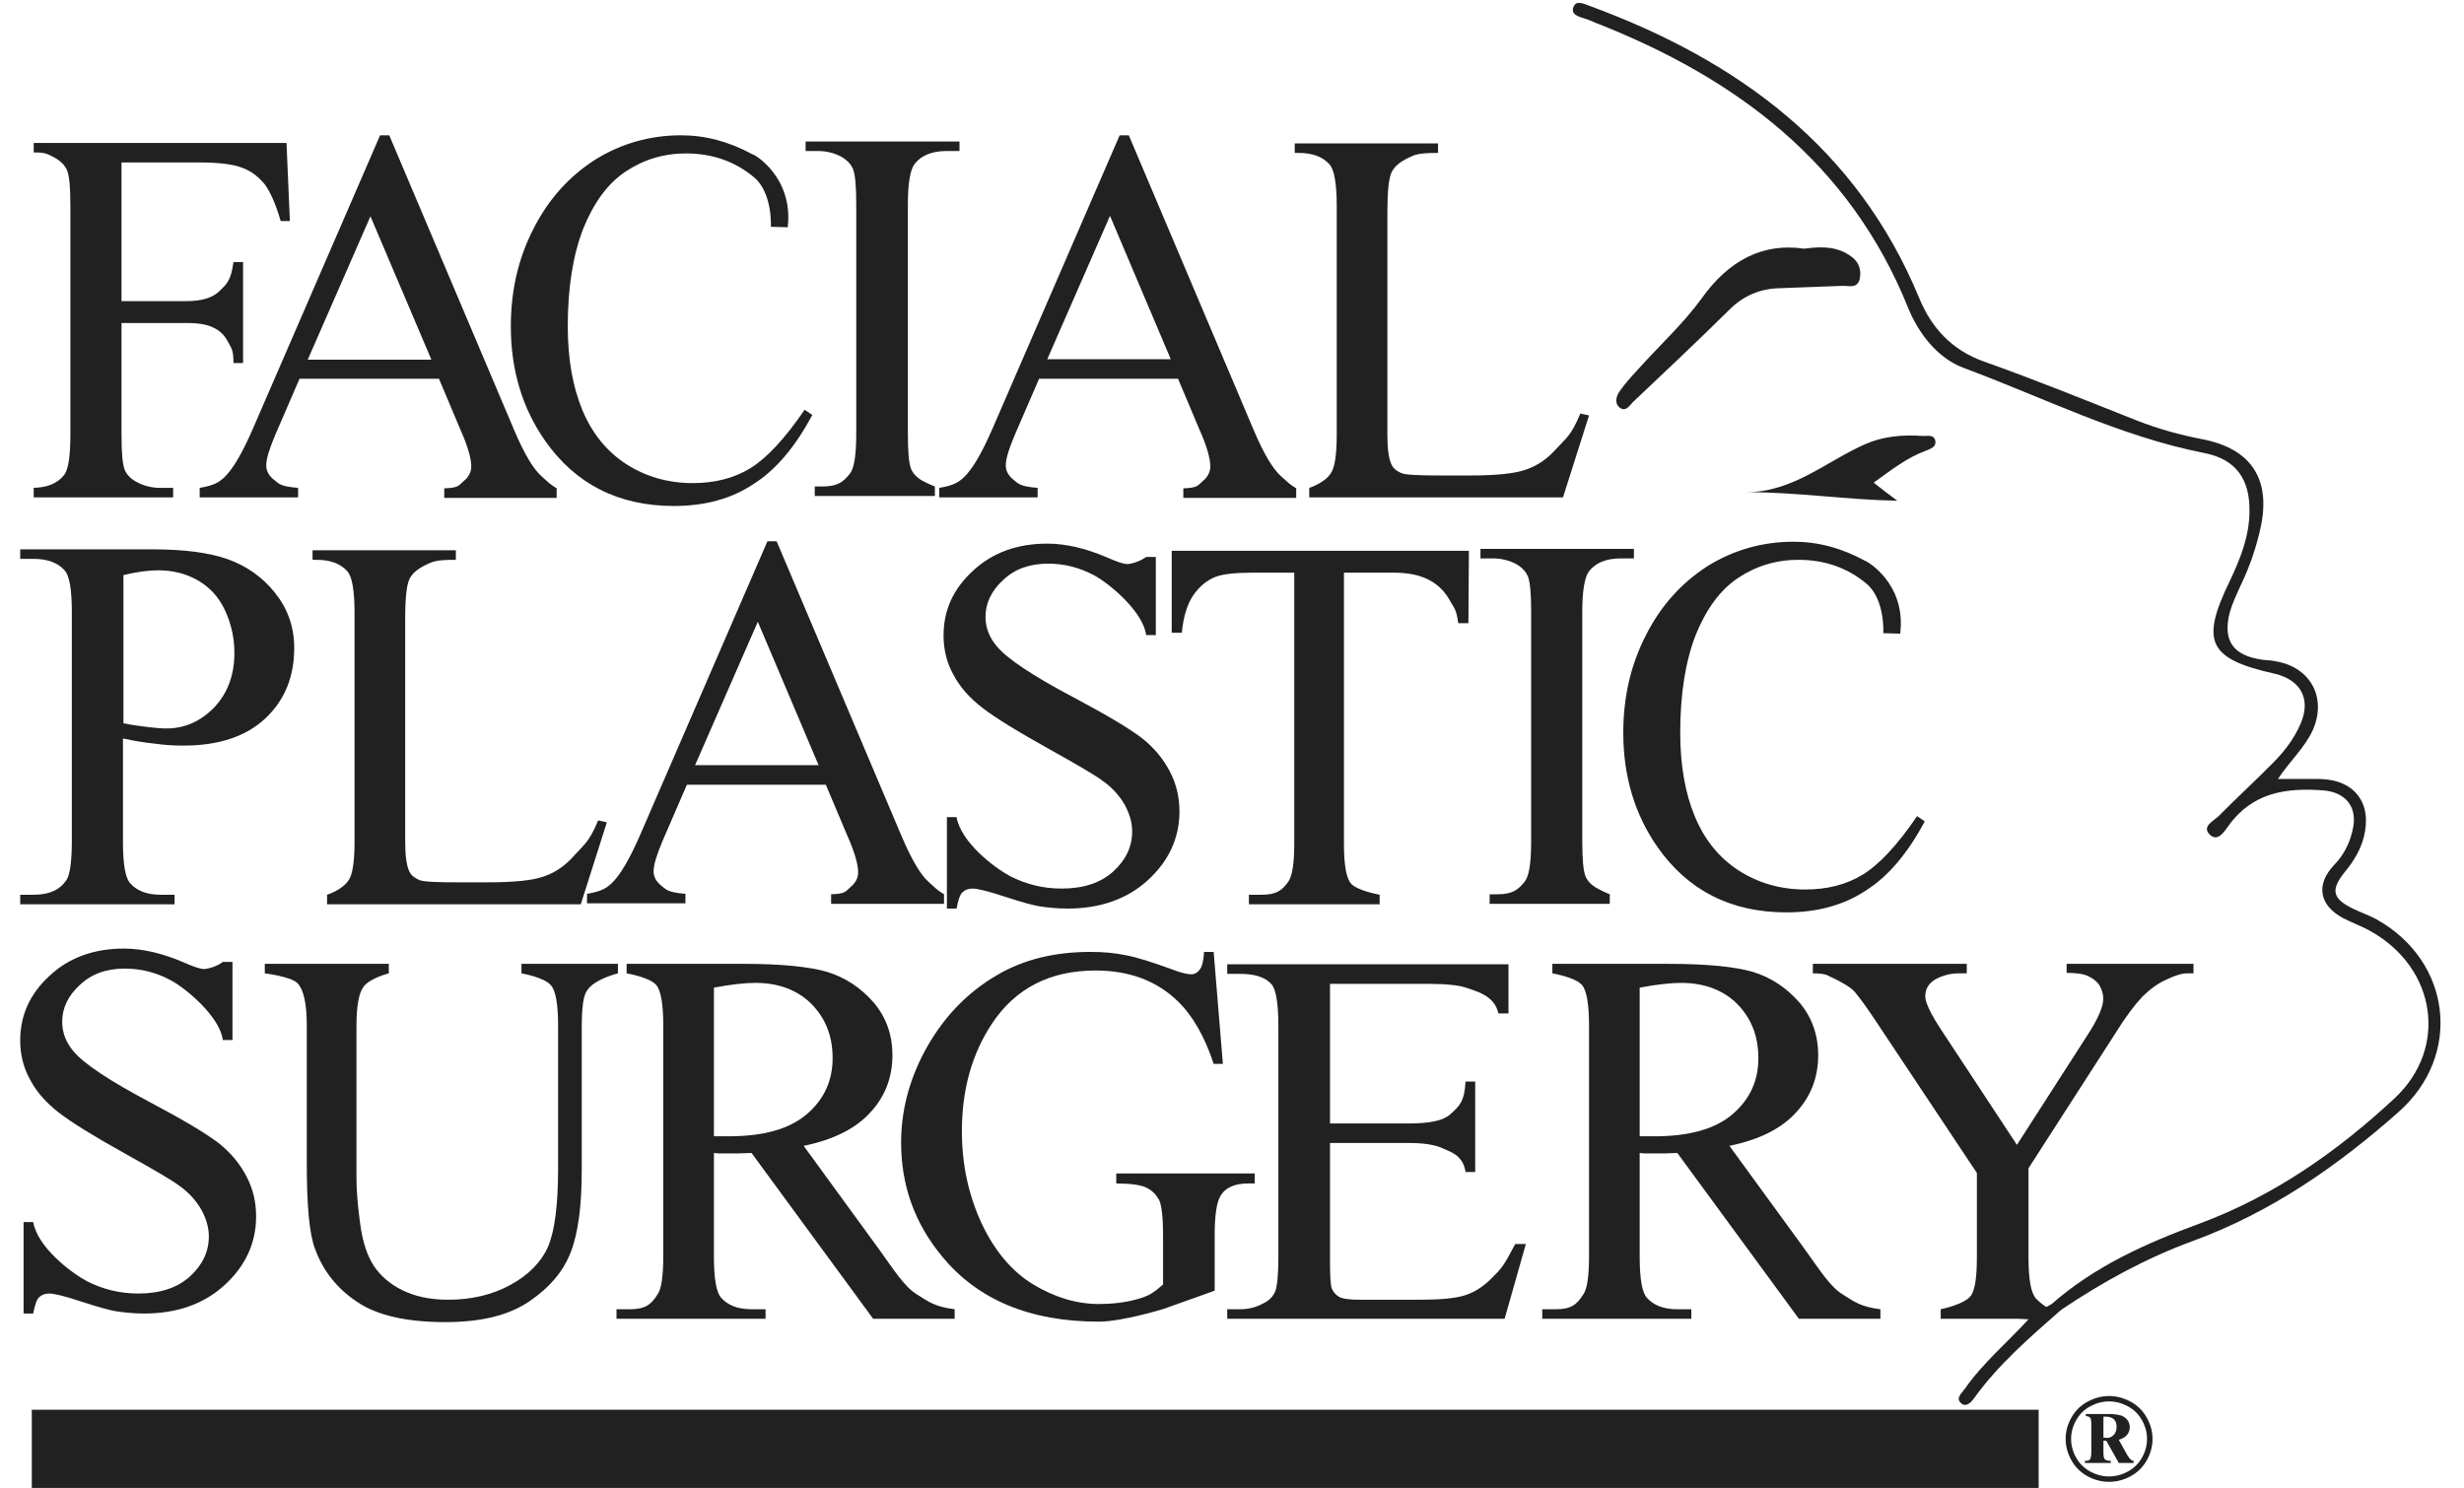
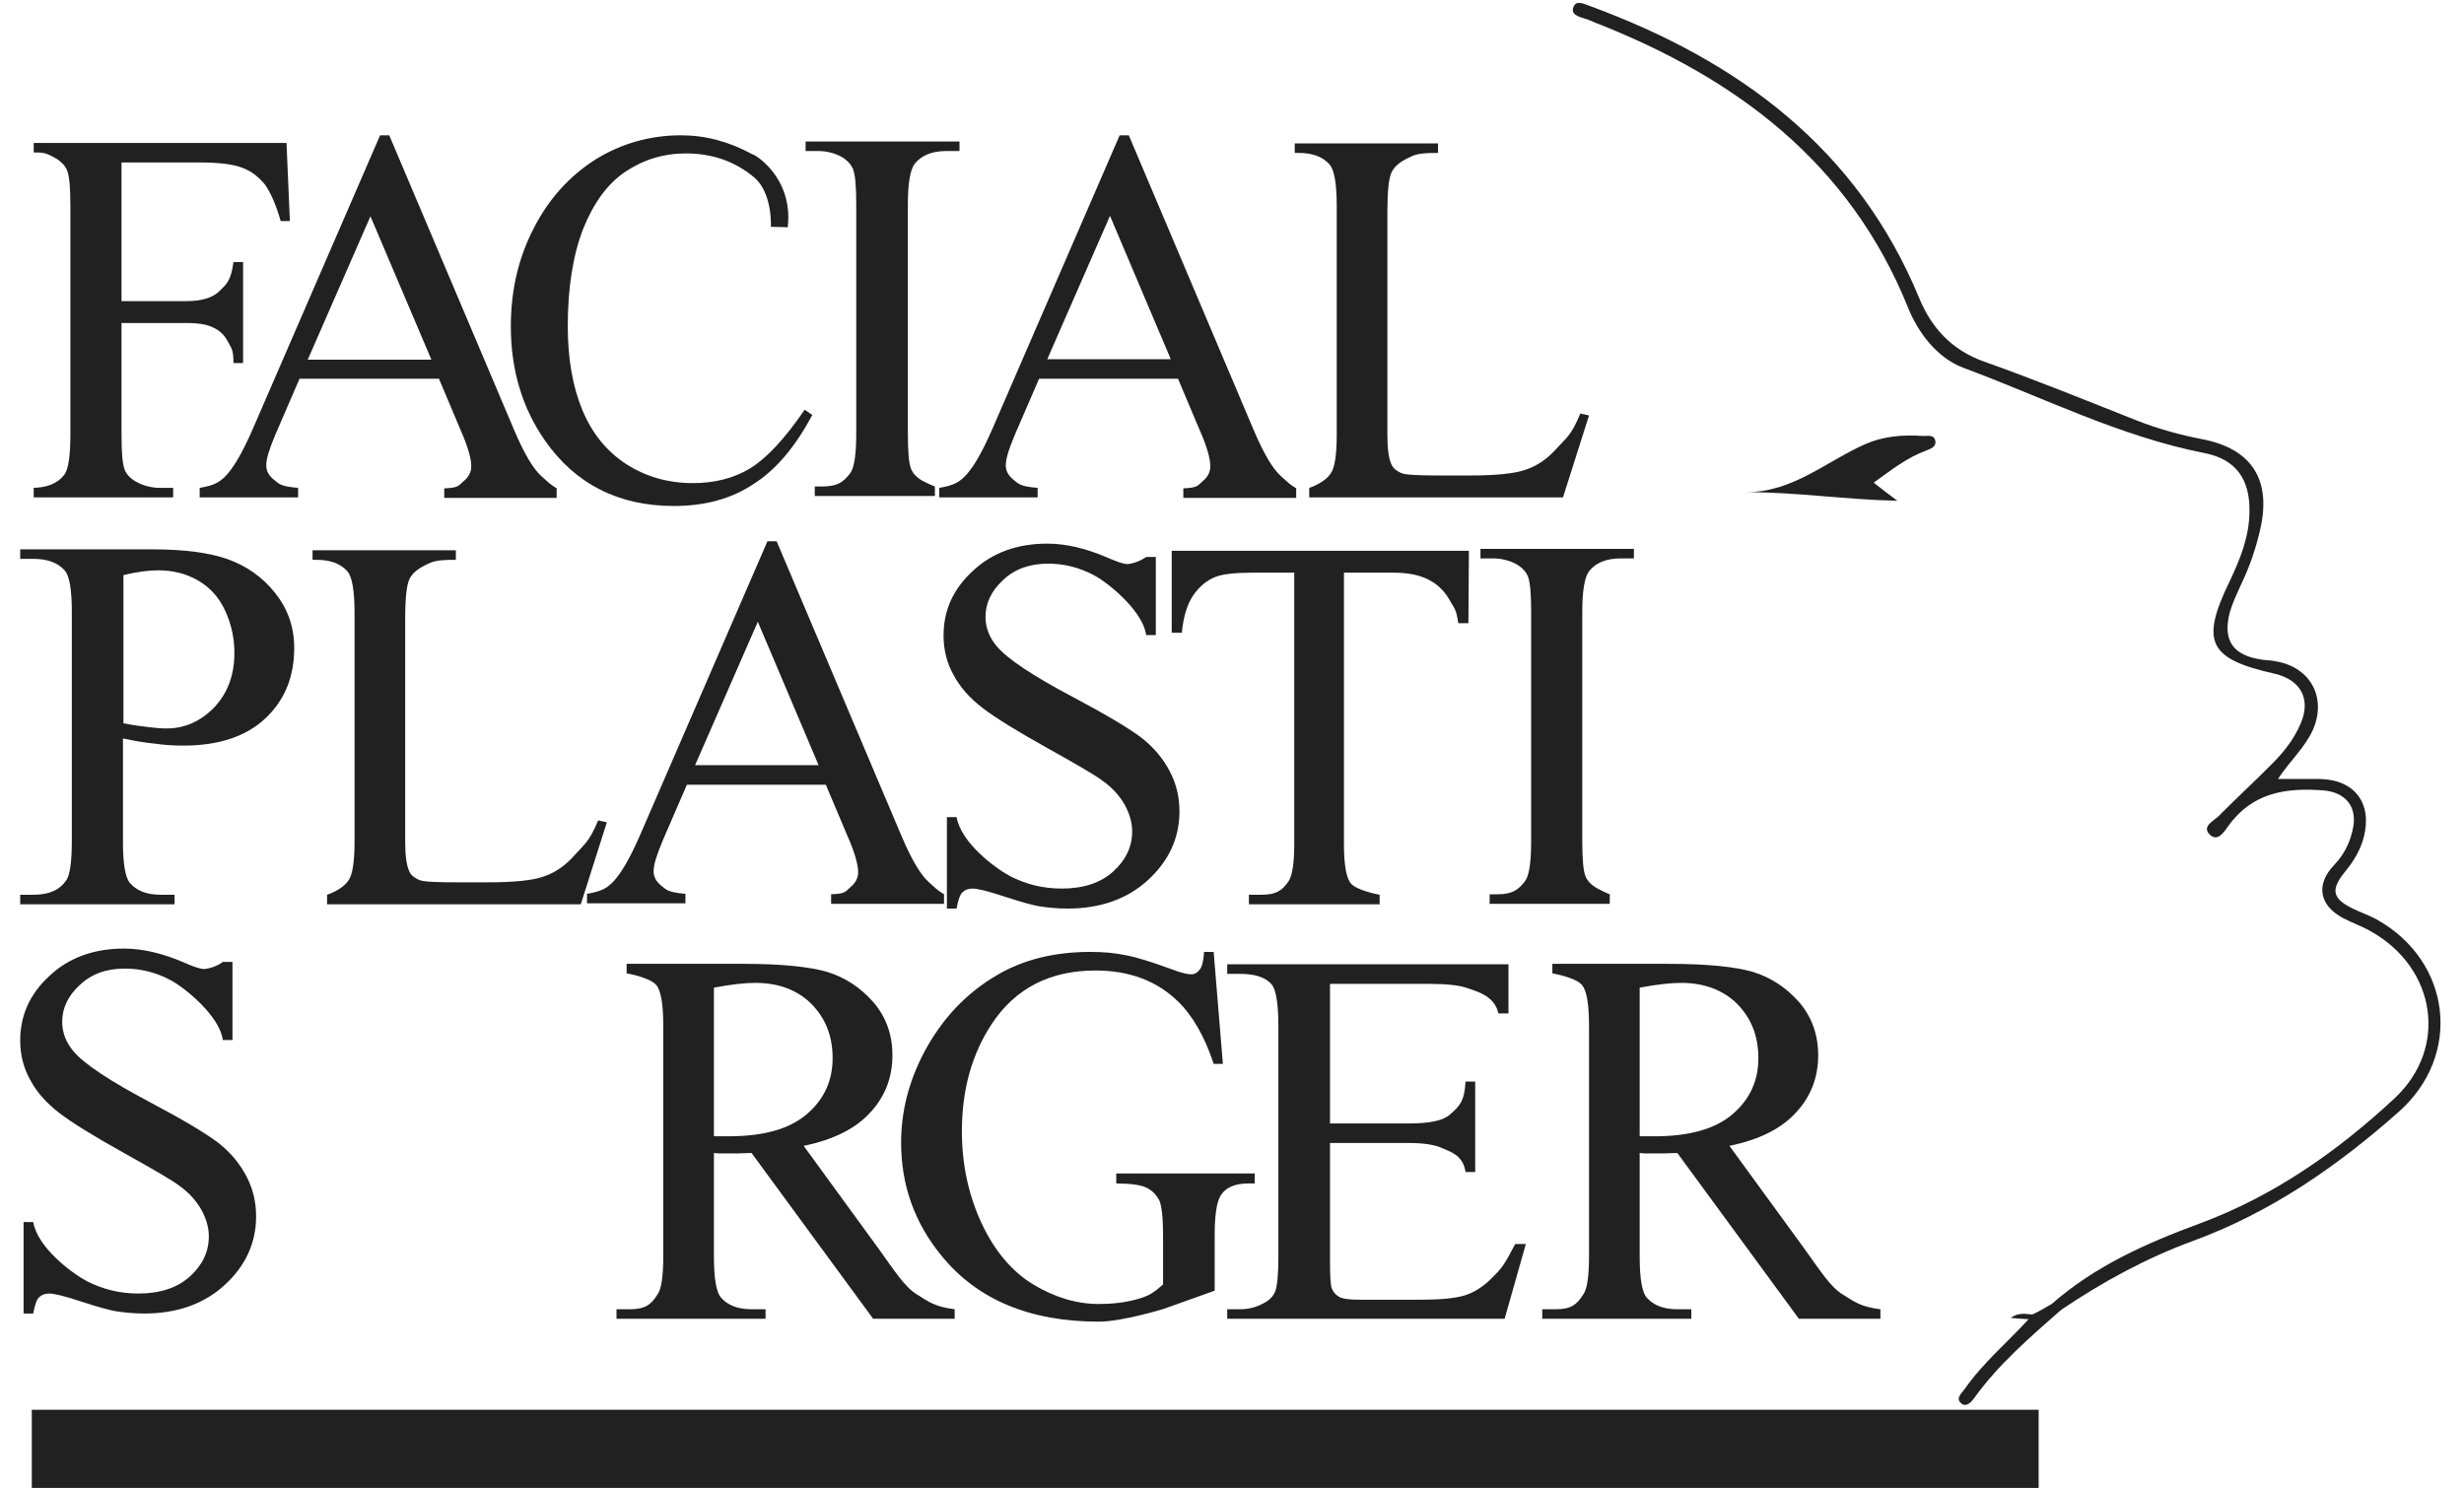
<svg xmlns="http://www.w3.org/2000/svg" width="101" height="61" viewBox="0 0 101 61" fill="none">
  <g clip-path="url(#clip0_611_459)">
    <path d="M84.099 53.461C85.878 51.898 87.994 50.961 90.169 50.16C93.215 49.027 95.805 47.21 98.139 45.042C100.373 42.972 99.859 39.69 97.189 38.186C96.814 37.971 96.418 37.835 96.042 37.639C95.054 37.112 94.915 36.252 95.686 35.452C96.102 35.022 96.359 34.475 96.458 33.909C96.616 33.049 96.122 32.483 95.251 32.405C93.709 32.287 92.325 32.483 91.336 33.87C91.178 34.084 90.901 34.553 90.565 34.202C90.249 33.87 90.743 33.655 90.941 33.459C91.653 32.737 92.404 32.053 93.116 31.33C93.61 30.842 94.025 30.315 94.302 29.67C94.737 28.674 94.322 27.873 93.234 27.619C90.525 27.014 90.189 26.311 91.395 23.83C91.831 22.912 92.206 21.974 92.206 20.959C92.226 19.65 91.653 18.829 90.367 18.576C86.887 17.892 83.743 16.29 80.48 15.079C79.392 14.669 78.621 13.634 78.206 12.599C75.813 6.68 71.186 3.204 65.412 0.938C65.253 0.879 65.115 0.801 64.957 0.762C64.7 0.684 64.364 0.586 64.502 0.274C64.621 -0.019 64.957 0.176 65.194 0.254C71.285 2.5 76.149 6.094 78.68 12.247C79.175 13.438 80.005 14.357 81.33 14.825C83.426 15.568 85.483 16.407 87.559 17.228C88.449 17.579 89.359 17.833 90.288 18.009C92.285 18.4 93.096 19.65 92.661 21.642C92.483 22.443 92.226 23.205 91.87 23.947C91.692 24.338 91.514 24.709 91.395 25.119C91.099 26.291 91.554 26.896 92.78 27.053C92.938 27.072 93.116 27.072 93.274 27.111C94.718 27.346 95.39 28.615 94.797 29.944C94.46 30.666 93.867 31.194 93.373 31.936C93.986 31.936 94.54 31.936 95.073 31.936C96.517 31.955 97.249 32.932 96.893 34.319C96.754 34.866 96.458 35.334 96.102 35.764C95.528 36.487 95.607 36.839 96.438 37.249C96.754 37.405 97.11 37.522 97.427 37.698C100.492 39.417 100.947 43.265 98.317 45.589C95.805 47.816 93.076 49.71 89.873 50.882C87.955 51.586 86.175 52.562 84.494 53.695C84.296 53.793 84.099 53.812 84.099 53.461Z" fill="#212121" />
-     <path d="M73.954 10.196C74.784 10.079 75.358 10.137 75.872 10.508C76.208 10.743 76.307 11.075 76.228 11.446C76.129 11.856 75.753 11.7 75.496 11.72C74.646 11.758 73.795 11.778 72.925 11.817C72.134 11.837 71.462 12.13 70.908 12.677C69.603 13.966 68.278 15.216 66.934 16.485C66.795 16.622 66.637 16.915 66.38 16.7C66.182 16.544 66.242 16.251 66.38 16.056C66.597 15.743 66.855 15.45 67.131 15.157C68.001 14.181 68.99 13.282 69.742 12.247C70.849 10.684 72.253 9.942 73.954 10.196Z" fill="#212121" />
    <path d="M76.802 19.787C77.178 20.08 77.475 20.314 77.771 20.529C75.695 20.49 73.678 20.177 71.582 20.177C73.5 20.177 74.865 18.908 76.466 18.204C77.178 17.892 77.989 17.814 78.78 17.872C78.978 17.892 79.294 17.775 79.334 18.107C79.353 18.341 79.116 18.4 78.938 18.478C78.147 18.771 77.514 19.279 76.802 19.787Z" fill="#212121" />
    <path d="M84.098 53.46C84.197 53.617 84.355 53.656 84.513 53.675C83.228 54.808 81.923 55.922 80.914 57.328C80.776 57.523 80.558 57.719 80.361 57.504C80.163 57.308 80.42 57.113 80.538 56.937C81.29 55.863 82.298 55.023 83.168 54.066C83.188 53.968 83.248 53.91 83.347 53.871C83.603 53.754 83.861 53.597 84.098 53.46Z" fill="#212121" />
    <path d="M83.347 53.89C83.288 53.949 83.229 54.008 83.169 54.086C82.952 54.066 82.734 54.066 82.418 54.027C82.794 53.773 83.071 53.89 83.347 53.89Z" fill="#212121" />
    <path d="M38.321 19.943V20.334H33.397V19.943H33.714C34.327 19.943 34.564 19.767 34.841 19.415C35.019 19.181 35.098 18.634 35.098 17.755V8.38C35.098 7.637 35.058 7.149 34.959 6.915C34.88 6.739 34.742 6.583 34.524 6.446C34.208 6.27 33.872 6.192 33.536 6.192H33.022V5.801H39.33V6.192H38.796C38.203 6.192 37.767 6.368 37.491 6.719C37.313 6.954 37.214 7.501 37.214 8.38V17.775C37.214 18.517 37.253 19.005 37.352 19.24C37.431 19.415 37.57 19.572 37.807 19.708C38.103 19.865 38.321 19.943 38.321 19.943Z" fill="#212121" />
    <path d="M65.985 36.663V37.054H61.061V36.663H61.378C61.991 36.663 62.228 36.487 62.505 36.136C62.683 35.901 62.762 35.354 62.762 34.475V25.08C62.762 24.338 62.722 23.85 62.623 23.615C62.544 23.439 62.406 23.283 62.188 23.146C61.872 22.971 61.536 22.893 61.2 22.893H60.685V22.502H66.974V22.893H66.44C65.847 22.893 65.412 23.068 65.135 23.42C64.957 23.654 64.858 24.201 64.858 25.08V34.475C64.858 35.218 64.897 35.706 64.996 35.94C65.076 36.116 65.214 36.272 65.451 36.409C65.768 36.585 65.985 36.663 65.985 36.663Z" fill="#212121" />
    <path d="M4.981 6.641V12.345H7.65C8.263 12.345 8.718 12.208 8.995 11.934C9.272 11.661 9.47 11.524 9.569 10.743H9.964V14.884H9.569C9.569 14.317 9.489 14.298 9.351 14.024C9.213 13.751 9.015 13.556 8.758 13.438C8.501 13.302 8.145 13.243 7.65 13.243H4.981V17.814C4.981 18.556 5.02 19.044 5.119 19.279C5.198 19.454 5.337 19.611 5.574 19.747C5.89 19.923 6.227 20.001 6.563 20.001H7.097V20.392H1.382V20.001H1.303C1.916 20.001 2.351 19.826 2.628 19.474C2.806 19.24 2.885 18.693 2.885 17.814V8.438C2.885 7.696 2.845 7.208 2.746 6.973C2.667 6.797 2.529 6.641 2.311 6.504C1.995 6.329 1.856 6.251 1.52 6.251H1.382V5.86H11.744L11.882 9.063H11.506C11.309 8.38 11.091 7.891 10.854 7.559C10.597 7.247 10.3 7.012 9.924 6.876C9.569 6.739 8.995 6.661 8.224 6.661H4.981V6.641Z" fill="#212121" />
    <path d="M17.993 15.528H12.278L11.289 17.814C11.052 18.38 10.914 18.79 10.914 19.083C10.914 19.298 11.012 19.494 11.23 19.669C11.447 19.845 11.507 19.943 12.219 20.001V20.392H8.185V20.001C8.798 19.904 8.995 19.747 9.173 19.591C9.549 19.24 9.944 18.556 10.399 17.501L15.58 5.547H15.956L21.078 17.638C21.493 18.615 21.869 19.24 22.205 19.533C22.541 19.826 22.482 19.806 22.818 20.021V20.412H18.21V20.021C18.803 20.001 18.803 19.904 19.001 19.728C19.199 19.572 19.318 19.357 19.318 19.122C19.318 18.81 19.179 18.302 18.883 17.638L17.993 15.528ZM17.676 14.728L15.185 8.868L12.614 14.747H17.676V14.728Z" fill="#212121" />
    <path d="M48.288 15.528H42.592L41.604 17.814C41.366 18.38 41.228 18.79 41.228 19.083C41.228 19.298 41.327 19.494 41.544 19.669C41.762 19.845 41.821 19.943 42.533 20.001V20.392H38.499V20.001C39.112 19.904 39.31 19.747 39.488 19.591C39.864 19.24 40.259 18.556 40.714 17.501L45.895 5.547H46.27L51.392 17.638C51.807 18.615 52.183 19.24 52.519 19.533C52.855 19.826 52.796 19.806 53.132 20.021V20.412H48.505V20.021C49.098 20.001 49.098 19.904 49.296 19.728C49.494 19.572 49.612 19.357 49.612 19.122C49.612 18.81 49.474 18.302 49.177 17.638L48.288 15.528ZM47.991 14.728L45.499 8.848L42.928 14.728H47.991Z" fill="#212121" />
    <path d="M33.851 32.171H28.156L27.167 34.456C26.93 35.022 26.791 35.432 26.791 35.725C26.791 35.94 26.89 36.136 27.108 36.312C27.325 36.487 27.385 36.585 28.096 36.644V37.034H24.062V36.644C24.675 36.546 24.873 36.389 25.051 36.233C25.427 35.882 25.822 35.198 26.277 34.143L31.458 22.189H31.834L36.956 34.28C37.371 35.257 37.746 35.882 38.083 36.175C38.419 36.468 38.359 36.448 38.696 36.663V37.054H34.068V36.663C34.662 36.644 34.662 36.546 34.859 36.37C35.057 36.214 35.176 35.999 35.176 35.764C35.176 35.452 35.037 34.944 34.741 34.28L33.851 32.171ZM33.554 31.37L31.063 25.491L28.492 31.37H33.554Z" fill="#212121" />
    <path d="M32.29 9.317L31.598 9.298C31.598 9.298 31.677 7.911 30.906 7.266C30.135 6.622 29.205 6.29 28.118 6.29C27.208 6.29 26.378 6.544 25.646 7.032C24.914 7.52 24.341 8.301 23.906 9.376C23.49 10.45 23.273 11.778 23.273 13.38C23.273 14.689 23.471 15.841 23.866 16.798C24.262 17.755 24.855 18.497 25.666 19.025C26.457 19.533 27.366 19.806 28.395 19.806C29.284 19.806 30.075 19.611 30.748 19.201C31.42 18.79 32.171 17.989 32.982 16.798L33.298 17.013C32.606 18.302 31.815 19.259 30.886 19.845C29.977 20.451 28.889 20.744 27.623 20.744C25.349 20.744 23.589 19.845 22.343 18.068C21.414 16.739 20.939 15.177 20.939 13.38C20.939 11.934 21.236 10.606 21.869 9.376C22.482 8.165 23.332 7.227 24.4 6.544C25.468 5.879 26.654 5.547 27.92 5.547C28.909 5.547 29.878 5.801 30.847 6.329C30.866 6.29 32.527 7.227 32.29 9.317Z" fill="#212121" />
-     <path d="M77.89 25.978L77.198 25.959C77.198 25.959 77.277 24.572 76.505 23.927C75.734 23.283 74.805 22.951 73.717 22.951C72.808 22.951 71.977 23.205 71.246 23.693C70.514 24.181 69.94 24.962 69.505 26.037C69.09 27.111 68.873 28.439 68.873 30.041C68.873 31.35 69.07 32.502 69.466 33.459C69.861 34.416 70.454 35.158 71.265 35.686C72.056 36.194 72.966 36.467 73.994 36.467C74.884 36.467 75.675 36.272 76.347 35.862C77.02 35.452 77.771 34.651 78.582 33.459L78.898 33.674C78.206 34.963 77.415 35.92 76.486 36.506C75.576 37.112 74.488 37.405 73.223 37.405C70.949 37.405 69.189 36.506 67.943 34.729C67.014 33.401 66.539 31.838 66.539 30.041C66.539 28.596 66.836 27.267 67.469 26.037C68.082 24.826 68.932 23.888 70 23.205C71.067 22.541 72.254 22.209 73.52 22.209C74.508 22.209 75.477 22.462 76.446 22.99C76.466 22.97 78.147 23.888 77.89 25.978Z" fill="#212121" />
    <path d="M64.779 16.954L65.135 17.032L64.067 20.392H53.666V20.001C53.666 20.001 54.298 19.806 54.555 19.396C54.714 19.162 54.793 18.634 54.793 17.814V8.438C54.793 7.54 54.694 6.954 54.496 6.739C54.219 6.426 53.804 6.27 53.23 6.27H53.072V5.879H58.945V6.27C58.154 6.27 58.016 6.329 57.7 6.485C57.383 6.641 57.166 6.817 57.047 7.051C56.928 7.286 56.869 7.833 56.869 8.692V17.833C56.869 18.419 56.928 18.829 57.047 19.064C57.126 19.22 57.264 19.318 57.443 19.396C57.62 19.474 58.194 19.494 59.143 19.494H60.211C61.338 19.494 62.129 19.415 62.584 19.24C63.039 19.083 63.454 18.79 63.83 18.361C64.225 17.931 64.403 17.853 64.779 16.954Z" fill="#212121" />
    <path d="M24.519 33.635L24.875 33.713L23.807 37.073H13.406V36.682C13.406 36.682 14.039 36.487 14.296 36.077C14.454 35.842 14.533 35.315 14.533 34.494V25.119C14.533 24.22 14.434 23.634 14.236 23.419C13.959 23.107 13.544 22.951 12.971 22.951H12.812V22.56H18.686V22.951C17.895 22.951 17.756 23.009 17.44 23.166C17.123 23.322 16.906 23.498 16.787 23.732C16.669 23.966 16.609 24.513 16.609 25.373V34.514C16.609 35.1 16.669 35.51 16.787 35.745C16.866 35.901 17.005 35.998 17.183 36.077C17.361 36.155 17.934 36.174 18.883 36.174H19.951C21.078 36.174 21.869 36.096 22.324 35.92C22.779 35.764 23.194 35.471 23.57 35.041C23.965 34.592 24.143 34.533 24.519 33.635Z" fill="#212121" />
    <path d="M77.079 54.066H73.737L68.754 47.269C68.378 47.288 68.081 47.288 67.844 47.288C67.745 47.288 67.646 47.288 67.547 47.288C67.449 47.288 67.33 47.288 67.211 47.269V51.508C67.211 52.426 67.31 52.992 67.508 53.207C67.785 53.519 68.2 53.676 68.754 53.676H69.327V54.066H63.217V53.676H63.77C64.403 53.676 64.641 53.48 64.898 53.07C65.056 52.855 65.135 52.328 65.135 51.488V42.073C65.135 41.155 65.036 40.589 64.838 40.374C64.561 40.062 63.632 39.905 63.632 39.905V39.515H68.398C69.96 39.515 71.127 39.632 71.858 39.847C72.61 40.081 73.223 40.491 73.757 41.097C74.271 41.702 74.528 42.425 74.528 43.265C74.528 44.163 74.231 44.945 73.638 45.589C73.045 46.253 72.135 46.722 70.889 46.976L73.935 51.156C74.627 52.113 75.022 52.758 75.536 53.07C76.031 53.383 76.288 53.578 77.079 53.676V54.066ZM67.211 46.585C67.35 46.585 67.468 46.585 67.567 46.585C67.666 46.585 67.745 46.585 67.824 46.585C69.228 46.585 70.296 46.292 71.008 45.687C71.72 45.081 72.076 44.32 72.076 43.382C72.076 42.464 71.779 41.741 71.206 41.155C70.632 40.589 69.861 40.296 68.912 40.296C68.497 40.296 67.923 40.355 67.211 40.491V46.585Z" fill="#212121" />
    <path d="M39.132 54.066H35.79L30.806 47.269C30.431 47.288 30.134 47.288 29.897 47.288C29.798 47.288 29.699 47.288 29.6 47.288C29.501 47.288 29.383 47.288 29.264 47.269V51.507C29.264 52.425 29.363 52.992 29.561 53.206C29.837 53.519 30.253 53.675 30.806 53.675H31.38V54.066H25.27V53.675H25.823C26.456 53.675 26.693 53.48 26.95 53.07C27.109 52.855 27.188 52.327 27.188 51.487V42.073C27.188 41.155 27.089 40.588 26.891 40.373C26.614 40.061 25.685 39.905 25.685 39.905V39.514H30.451C32.013 39.514 33.179 39.631 33.911 39.846C34.662 40.081 35.276 40.491 35.809 41.096C36.324 41.702 36.581 42.425 36.581 43.264C36.581 44.163 36.284 44.944 35.691 45.589C35.097 46.253 34.188 46.722 32.942 46.976L35.987 51.156C36.679 52.113 37.075 52.757 37.589 53.07C38.084 53.382 38.341 53.578 39.132 53.675V54.066ZM29.264 46.585C29.402 46.585 29.521 46.585 29.62 46.585C29.719 46.585 29.798 46.585 29.877 46.585C31.281 46.585 32.349 46.292 33.061 45.686C33.773 45.081 34.129 44.319 34.129 43.382C34.129 42.464 33.832 41.741 33.258 41.155C32.685 40.588 31.914 40.295 30.965 40.295C30.549 40.295 29.976 40.354 29.264 40.491V46.585Z" fill="#212121" />
-     <path d="M21.375 39.905V39.514H25.329V39.905C25.329 39.905 24.36 40.139 24.064 40.608C23.906 40.823 23.846 41.331 23.846 42.132V47.952C23.846 49.398 23.708 50.511 23.411 51.292C23.115 52.093 22.561 52.757 21.711 53.343C20.86 53.929 19.713 54.203 18.25 54.203C16.668 54.203 15.462 53.929 14.651 53.382C13.821 52.835 13.247 52.113 12.911 51.194C12.674 50.569 12.575 49.398 12.575 47.659V42.053C12.575 41.174 12.456 40.588 12.199 40.315C11.962 40.041 10.854 39.905 10.854 39.905V39.514H15.937V39.905C15.937 39.905 15.146 40.1 14.889 40.471C14.71 40.725 14.612 41.252 14.612 42.053V48.304C14.612 48.87 14.671 49.495 14.77 50.218C14.869 50.941 15.066 51.507 15.324 51.898C15.6 52.308 15.976 52.64 16.49 52.894C17.004 53.148 17.617 53.285 18.369 53.285C19.318 53.285 20.168 53.089 20.92 52.679C21.671 52.269 22.185 51.742 22.462 51.117C22.739 50.472 22.877 49.398 22.877 47.874V42.073C22.877 41.174 22.779 40.608 22.581 40.393C22.304 40.061 21.375 39.905 21.375 39.905Z" fill="#212121" />
    <path d="M60.21 22.58L60.191 25.549H59.775C59.696 24.963 59.597 24.923 59.459 24.67C59.242 24.259 58.945 23.966 58.569 23.771C58.193 23.576 57.719 23.478 57.126 23.478H55.089V34.592C55.089 35.471 55.188 36.018 55.386 36.233C55.662 36.526 56.552 36.682 56.552 36.682V37.073H51.193V36.682H51.707C52.32 36.682 52.558 36.506 52.815 36.135C52.973 35.901 53.052 35.393 53.052 34.592V23.478H51.312C50.64 23.478 50.145 23.537 49.868 23.634C49.493 23.771 49.176 24.025 48.919 24.396C48.662 24.767 48.504 25.295 48.445 25.939H48.029V22.58H60.21Z" fill="#212121" />
    <path d="M46.981 22.834H47.377V26.037H46.981C46.862 25.08 45.478 23.928 44.865 23.596C44.252 23.264 43.619 23.108 42.967 23.108C42.215 23.108 41.602 23.322 41.128 23.771C40.633 24.221 40.396 24.729 40.396 25.295C40.396 25.725 40.554 26.135 40.851 26.487C41.286 27.014 42.354 27.717 44.015 28.596C45.379 29.319 46.289 29.866 46.803 30.256C47.297 30.647 47.673 31.096 47.95 31.624C48.227 32.151 48.346 32.698 48.346 33.264C48.346 34.358 47.91 35.296 47.06 36.077C46.21 36.858 45.102 37.249 43.758 37.249C43.343 37.249 42.947 37.21 42.571 37.151C42.354 37.112 41.899 36.995 41.187 36.761C40.475 36.526 40.06 36.429 39.862 36.429C39.684 36.429 39.546 36.487 39.447 36.585C39.348 36.682 39.269 36.917 39.21 37.249H38.814V33.499H39.21C39.388 34.534 40.752 35.569 41.405 35.921C42.057 36.253 42.749 36.429 43.52 36.429C44.41 36.429 45.122 36.194 45.636 35.725C46.151 35.257 46.408 34.71 46.408 34.085C46.408 33.733 46.309 33.382 46.111 33.01C45.913 32.659 45.617 32.307 45.201 32.014C44.925 31.799 44.153 31.35 42.927 30.666C41.701 29.983 40.812 29.436 40.278 29.026C39.744 28.616 39.348 28.166 39.091 27.678C38.814 27.19 38.676 26.643 38.676 26.057C38.676 25.022 39.071 24.143 39.882 23.401C40.673 22.658 41.701 22.287 42.927 22.287C43.699 22.287 44.509 22.482 45.379 22.854C45.775 23.029 46.052 23.127 46.23 23.127C46.684 23.068 46.981 22.834 46.981 22.834Z" fill="#212121" />
    <path d="M9.133 39.436H9.529V42.639H9.133C9.015 41.682 7.631 40.53 7.018 40.198C6.405 39.866 5.772 39.709 5.119 39.709C4.368 39.709 3.755 39.924 3.28 40.374C2.786 40.823 2.549 41.331 2.549 41.897C2.549 42.327 2.707 42.737 3.003 43.089C3.438 43.616 4.506 44.319 6.167 45.198C7.532 45.921 8.441 46.468 8.955 46.858C9.45 47.249 9.826 47.698 10.102 48.226C10.379 48.753 10.498 49.3 10.498 49.866C10.498 50.96 10.063 51.898 9.213 52.679C8.362 53.46 7.255 53.851 5.91 53.851C5.495 53.851 5.099 53.812 4.724 53.753C4.506 53.714 4.051 53.597 3.339 53.363C2.628 53.128 2.212 53.031 2.015 53.031C1.837 53.031 1.698 53.089 1.599 53.187C1.5 53.285 1.421 53.519 1.362 53.851H0.967V50.101H1.362C1.54 51.136 2.904 52.171 3.557 52.523C4.21 52.855 4.902 53.031 5.673 53.031C6.563 53.031 7.275 52.796 7.789 52.328C8.303 51.859 8.56 51.312 8.56 50.687C8.56 50.335 8.461 49.984 8.263 49.613C8.066 49.261 7.769 48.909 7.354 48.616C7.077 48.401 6.306 47.952 5.08 47.269C3.854 46.585 2.964 46.038 2.43 45.628C1.896 45.218 1.5 44.768 1.243 44.28C0.967 43.792 0.828 43.245 0.828 42.659C0.828 41.624 1.224 40.745 2.034 40.002C2.825 39.26 3.854 38.889 5.08 38.889C5.851 38.889 6.662 39.084 7.532 39.456C7.927 39.631 8.204 39.729 8.382 39.729C8.857 39.67 9.133 39.436 9.133 39.436Z" fill="#212121" />
    <path d="M49.75 39.046L50.126 43.617H49.75C49.375 42.484 48.88 41.624 48.267 41.038C47.397 40.198 46.27 39.788 44.906 39.788C43.047 39.788 41.623 40.511 40.654 41.976C39.843 43.206 39.428 44.671 39.428 46.371C39.428 47.757 39.705 49.008 40.239 50.16C40.773 51.293 41.485 52.133 42.355 52.66C43.225 53.187 44.135 53.461 45.044 53.461C45.578 53.461 46.112 53.402 46.606 53.266C47.101 53.129 47.298 52.992 47.674 52.66V50.629C47.674 49.906 47.615 49.418 47.516 49.203C47.397 48.988 47.239 48.812 47.002 48.695C46.764 48.578 46.349 48.519 45.756 48.519V48.109H51.431V48.519H51.154C50.601 48.519 50.205 48.695 50.008 49.066C49.869 49.32 49.79 49.847 49.79 50.629V52.914L47.714 53.656C47.714 53.656 46.013 54.184 45.044 54.184C42.216 54.184 40.061 53.285 38.598 51.488C37.49 50.14 36.937 48.597 36.937 46.839C36.937 45.57 37.253 44.339 37.866 43.167C38.598 41.781 39.606 40.706 40.891 39.964C41.959 39.339 43.225 39.026 44.688 39.026C45.222 39.026 45.697 39.066 46.151 39.163C46.587 39.241 47.2 39.437 48.01 39.73C48.406 39.886 48.683 39.944 48.821 39.944C48.959 39.944 49.078 39.886 49.177 39.749C49.276 39.632 49.335 39.378 49.355 39.026H49.75V39.046Z" fill="#212121" />
    <path d="M5.04 30.275V34.514C5.04 35.432 5.139 35.998 5.337 36.213C5.614 36.526 6.029 36.682 6.583 36.682H7.156V37.073H0.828V36.682H1.382C2.015 36.682 2.45 36.487 2.726 36.077C2.865 35.862 2.944 35.334 2.944 34.495V25.08C2.944 24.162 2.845 23.595 2.647 23.381C2.371 23.068 1.935 22.912 1.382 22.912H0.828V22.521H6.227C7.551 22.521 8.58 22.658 9.351 22.931C10.102 23.205 10.755 23.654 11.269 24.299C11.783 24.943 12.06 25.685 12.06 26.564C12.06 27.756 11.665 28.713 10.874 29.455C10.083 30.197 8.955 30.568 7.512 30.568C7.156 30.568 6.78 30.549 6.365 30.49C5.95 30.451 5.495 30.373 5.04 30.275ZM5.04 29.65C5.416 29.729 5.772 29.768 6.068 29.807C6.365 29.846 6.622 29.865 6.82 29.865C7.571 29.865 8.224 29.572 8.777 29.006C9.331 28.42 9.608 27.678 9.608 26.76C9.608 26.134 9.47 25.549 9.213 25.002C8.955 24.455 8.58 24.064 8.105 23.791C7.631 23.517 7.077 23.381 6.484 23.381C6.108 23.381 5.633 23.439 5.06 23.576V29.65H5.04Z" fill="#212121" />
-     <path d="M84.77 39.514H89.912V39.905H89.635C89.437 39.905 89.18 39.983 88.804 40.159C88.448 40.315 88.112 40.569 87.816 40.862C87.519 41.174 87.143 41.663 86.708 42.366L83.149 47.894V51.546C83.149 52.445 83.248 52.992 83.445 53.226C83.722 53.519 84.039 53.675 84.039 53.675V54.066H79.55V53.675C79.55 53.675 80.538 53.48 80.796 53.109C80.954 52.874 81.033 52.367 81.033 51.546V48.089L76.979 41.995C76.505 41.272 76.168 40.823 76.01 40.647C75.852 40.471 75.496 40.256 74.942 40.002C74.804 39.924 74.587 39.905 74.31 39.905V39.514H80.618V39.905H80.301C79.965 39.905 79.649 39.983 79.352 40.139C79.075 40.295 78.917 40.53 78.917 40.842C78.917 41.096 79.135 41.565 79.589 42.249L82.674 46.936L85.561 42.444C85.996 41.78 86.214 41.272 86.214 40.94C86.214 40.745 86.154 40.569 86.056 40.393C85.957 40.237 85.799 40.12 85.601 40.022C85.403 39.924 85.106 39.885 84.711 39.885V39.514H84.77Z" fill="#212121" />
    <path d="M54.517 40.296V46.058H57.76C58.61 46.058 59.164 45.941 59.441 45.687C59.816 45.355 60.034 45.16 60.073 44.339H60.469V48.05H60.073C59.974 47.347 59.421 47.211 59.124 47.074C58.828 46.937 58.373 46.859 57.76 46.859H54.517V51.664C54.517 52.309 54.536 52.699 54.596 52.836C54.655 52.973 54.754 53.09 54.892 53.168C55.031 53.246 55.308 53.285 55.723 53.285H58.215C59.045 53.285 59.658 53.227 60.034 53.109C60.41 52.992 60.765 52.777 61.121 52.426C61.576 51.976 61.636 51.898 62.11 51H62.545L61.675 54.066H50.305V53.676H50.819C51.175 53.676 51.491 53.598 51.808 53.422C52.045 53.305 52.203 53.129 52.282 52.914C52.361 52.68 52.401 52.211 52.401 51.508V42.054C52.401 41.136 52.302 40.569 52.124 40.355C51.867 40.062 51.432 39.925 50.819 39.925H50.305V39.534H61.833V41.546H61.418C61.26 40.784 60.449 40.628 60.093 40.491C59.796 40.394 59.282 40.335 58.551 40.335H54.517V40.296Z" fill="#212121" />
    <path d="M83.565 57.797H1.303V61.117H83.565V57.797Z" fill="#212121" />
-     <path d="M86.451 57.233C86.751 57.233 87.042 57.309 87.327 57.461C87.611 57.612 87.833 57.828 87.992 58.111C88.152 58.392 88.233 58.686 88.233 58.992C88.233 59.296 88.154 59.588 87.997 59.868C87.84 60.147 87.62 60.365 87.337 60.52C87.054 60.674 86.759 60.751 86.451 60.751C86.143 60.751 85.848 60.674 85.565 60.52C85.284 60.365 85.065 60.147 84.908 59.868C84.751 59.588 84.672 59.296 84.672 58.992C84.672 58.686 84.751 58.392 84.91 58.111C85.071 57.828 85.293 57.612 85.578 57.461C85.862 57.309 86.153 57.233 86.451 57.233ZM86.451 57.454C86.19 57.454 85.935 57.52 85.686 57.652C85.438 57.785 85.244 57.975 85.103 58.223C84.965 58.469 84.895 58.726 84.895 58.992C84.895 59.258 84.964 59.514 85.101 59.759C85.238 60.002 85.43 60.191 85.678 60.327C85.926 60.463 86.183 60.53 86.451 60.53C86.72 60.53 86.978 60.463 87.224 60.327C87.472 60.191 87.664 60.002 87.801 59.759C87.938 59.514 88.007 59.258 88.007 58.992C88.007 58.726 87.937 58.469 87.799 58.223C87.66 57.975 87.466 57.785 87.216 57.652C86.969 57.52 86.714 57.454 86.451 57.454ZM85.5 57.97H86.408C86.715 57.97 86.927 58.006 87.046 58.079C87.215 58.183 87.299 58.328 87.299 58.513C87.299 58.631 87.262 58.736 87.186 58.828C87.113 58.919 87.001 58.985 86.85 59.027L87.194 59.647C87.244 59.736 87.296 59.803 87.349 59.848C87.374 59.87 87.41 59.884 87.457 59.893V59.977H86.85L86.336 59.064H86.22V59.555C86.22 59.696 86.239 59.786 86.275 59.826C86.314 59.865 86.396 59.888 86.521 59.893V59.977H85.46V59.893C85.564 59.893 85.63 59.875 85.66 59.841C85.702 59.793 85.723 59.697 85.723 59.555V58.384C85.723 58.249 85.708 58.163 85.678 58.126C85.65 58.088 85.59 58.064 85.5 58.054V57.97ZM86.22 58.938C86.277 58.946 86.325 58.95 86.363 58.95C86.472 58.95 86.565 58.909 86.642 58.828C86.72 58.747 86.76 58.639 86.76 58.503C86.76 58.364 86.723 58.259 86.649 58.188C86.577 58.115 86.466 58.079 86.316 58.079H86.22V58.938Z" fill="#212121" />
  </g>
  <defs>
    <clipPath id="clip0_611_459">
      <rect width="100" height="61" fill="white" transform="translate(0.334)" />
    </clipPath>
  </defs>
</svg>